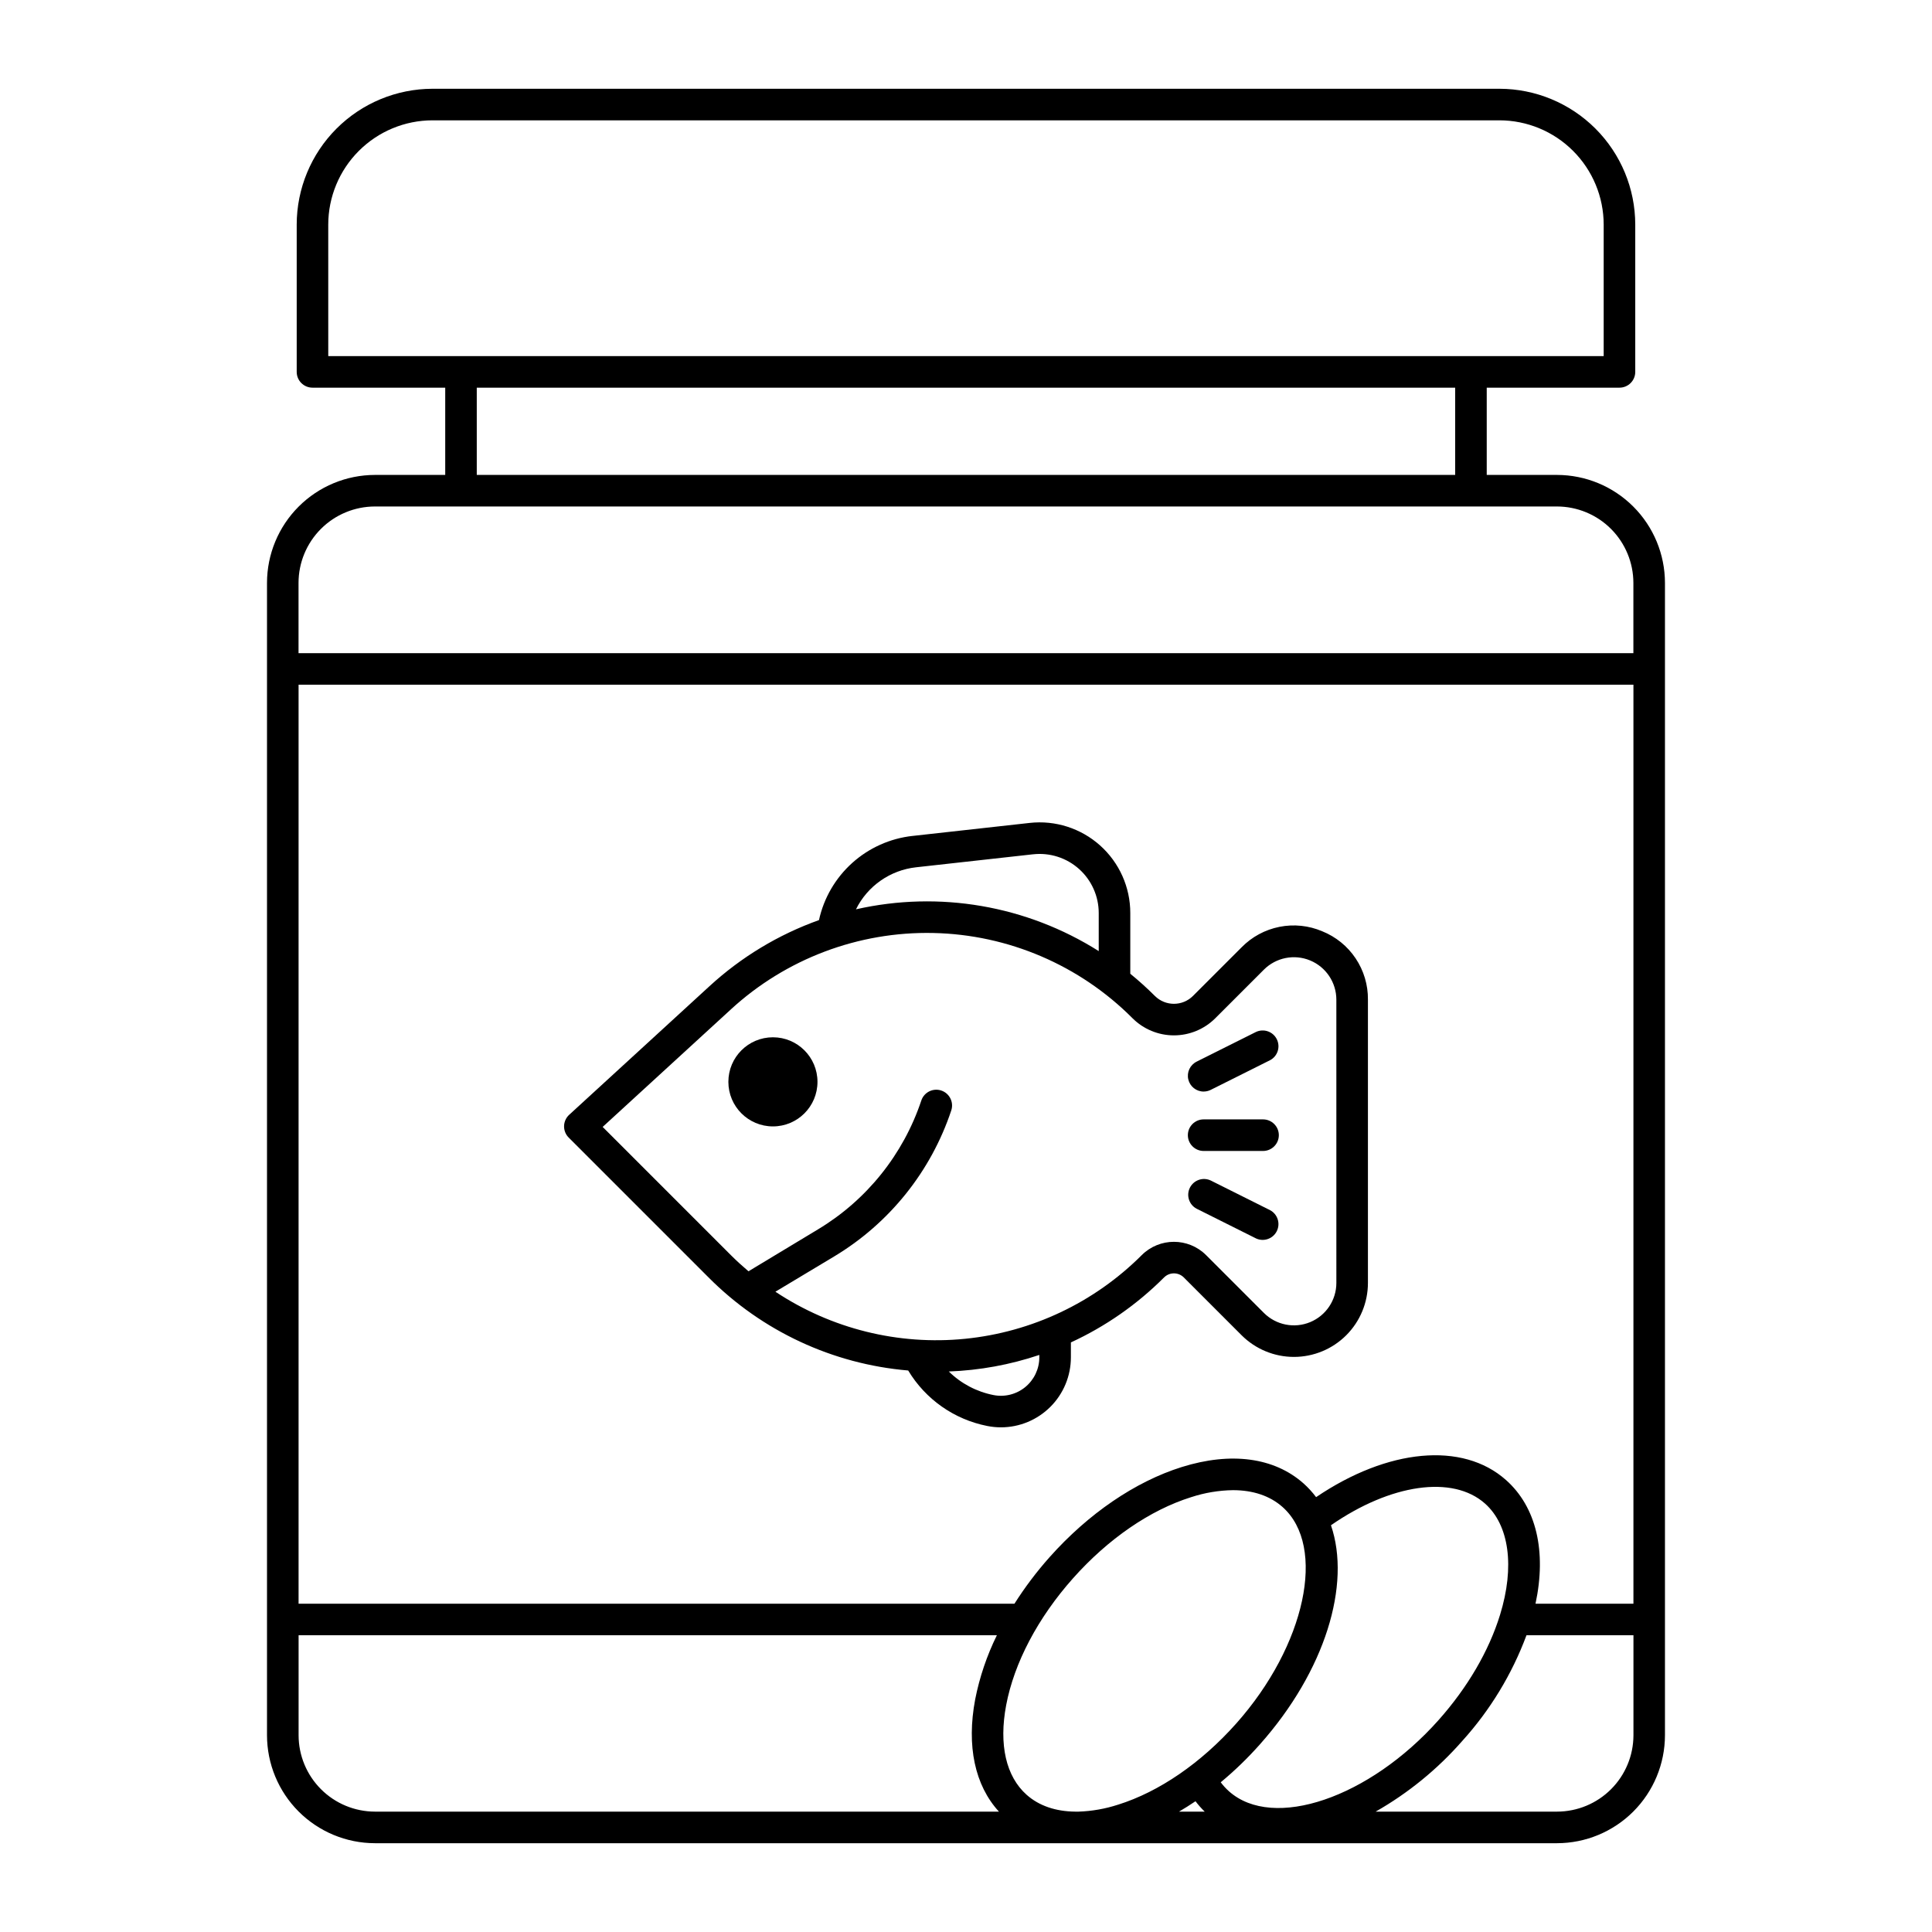
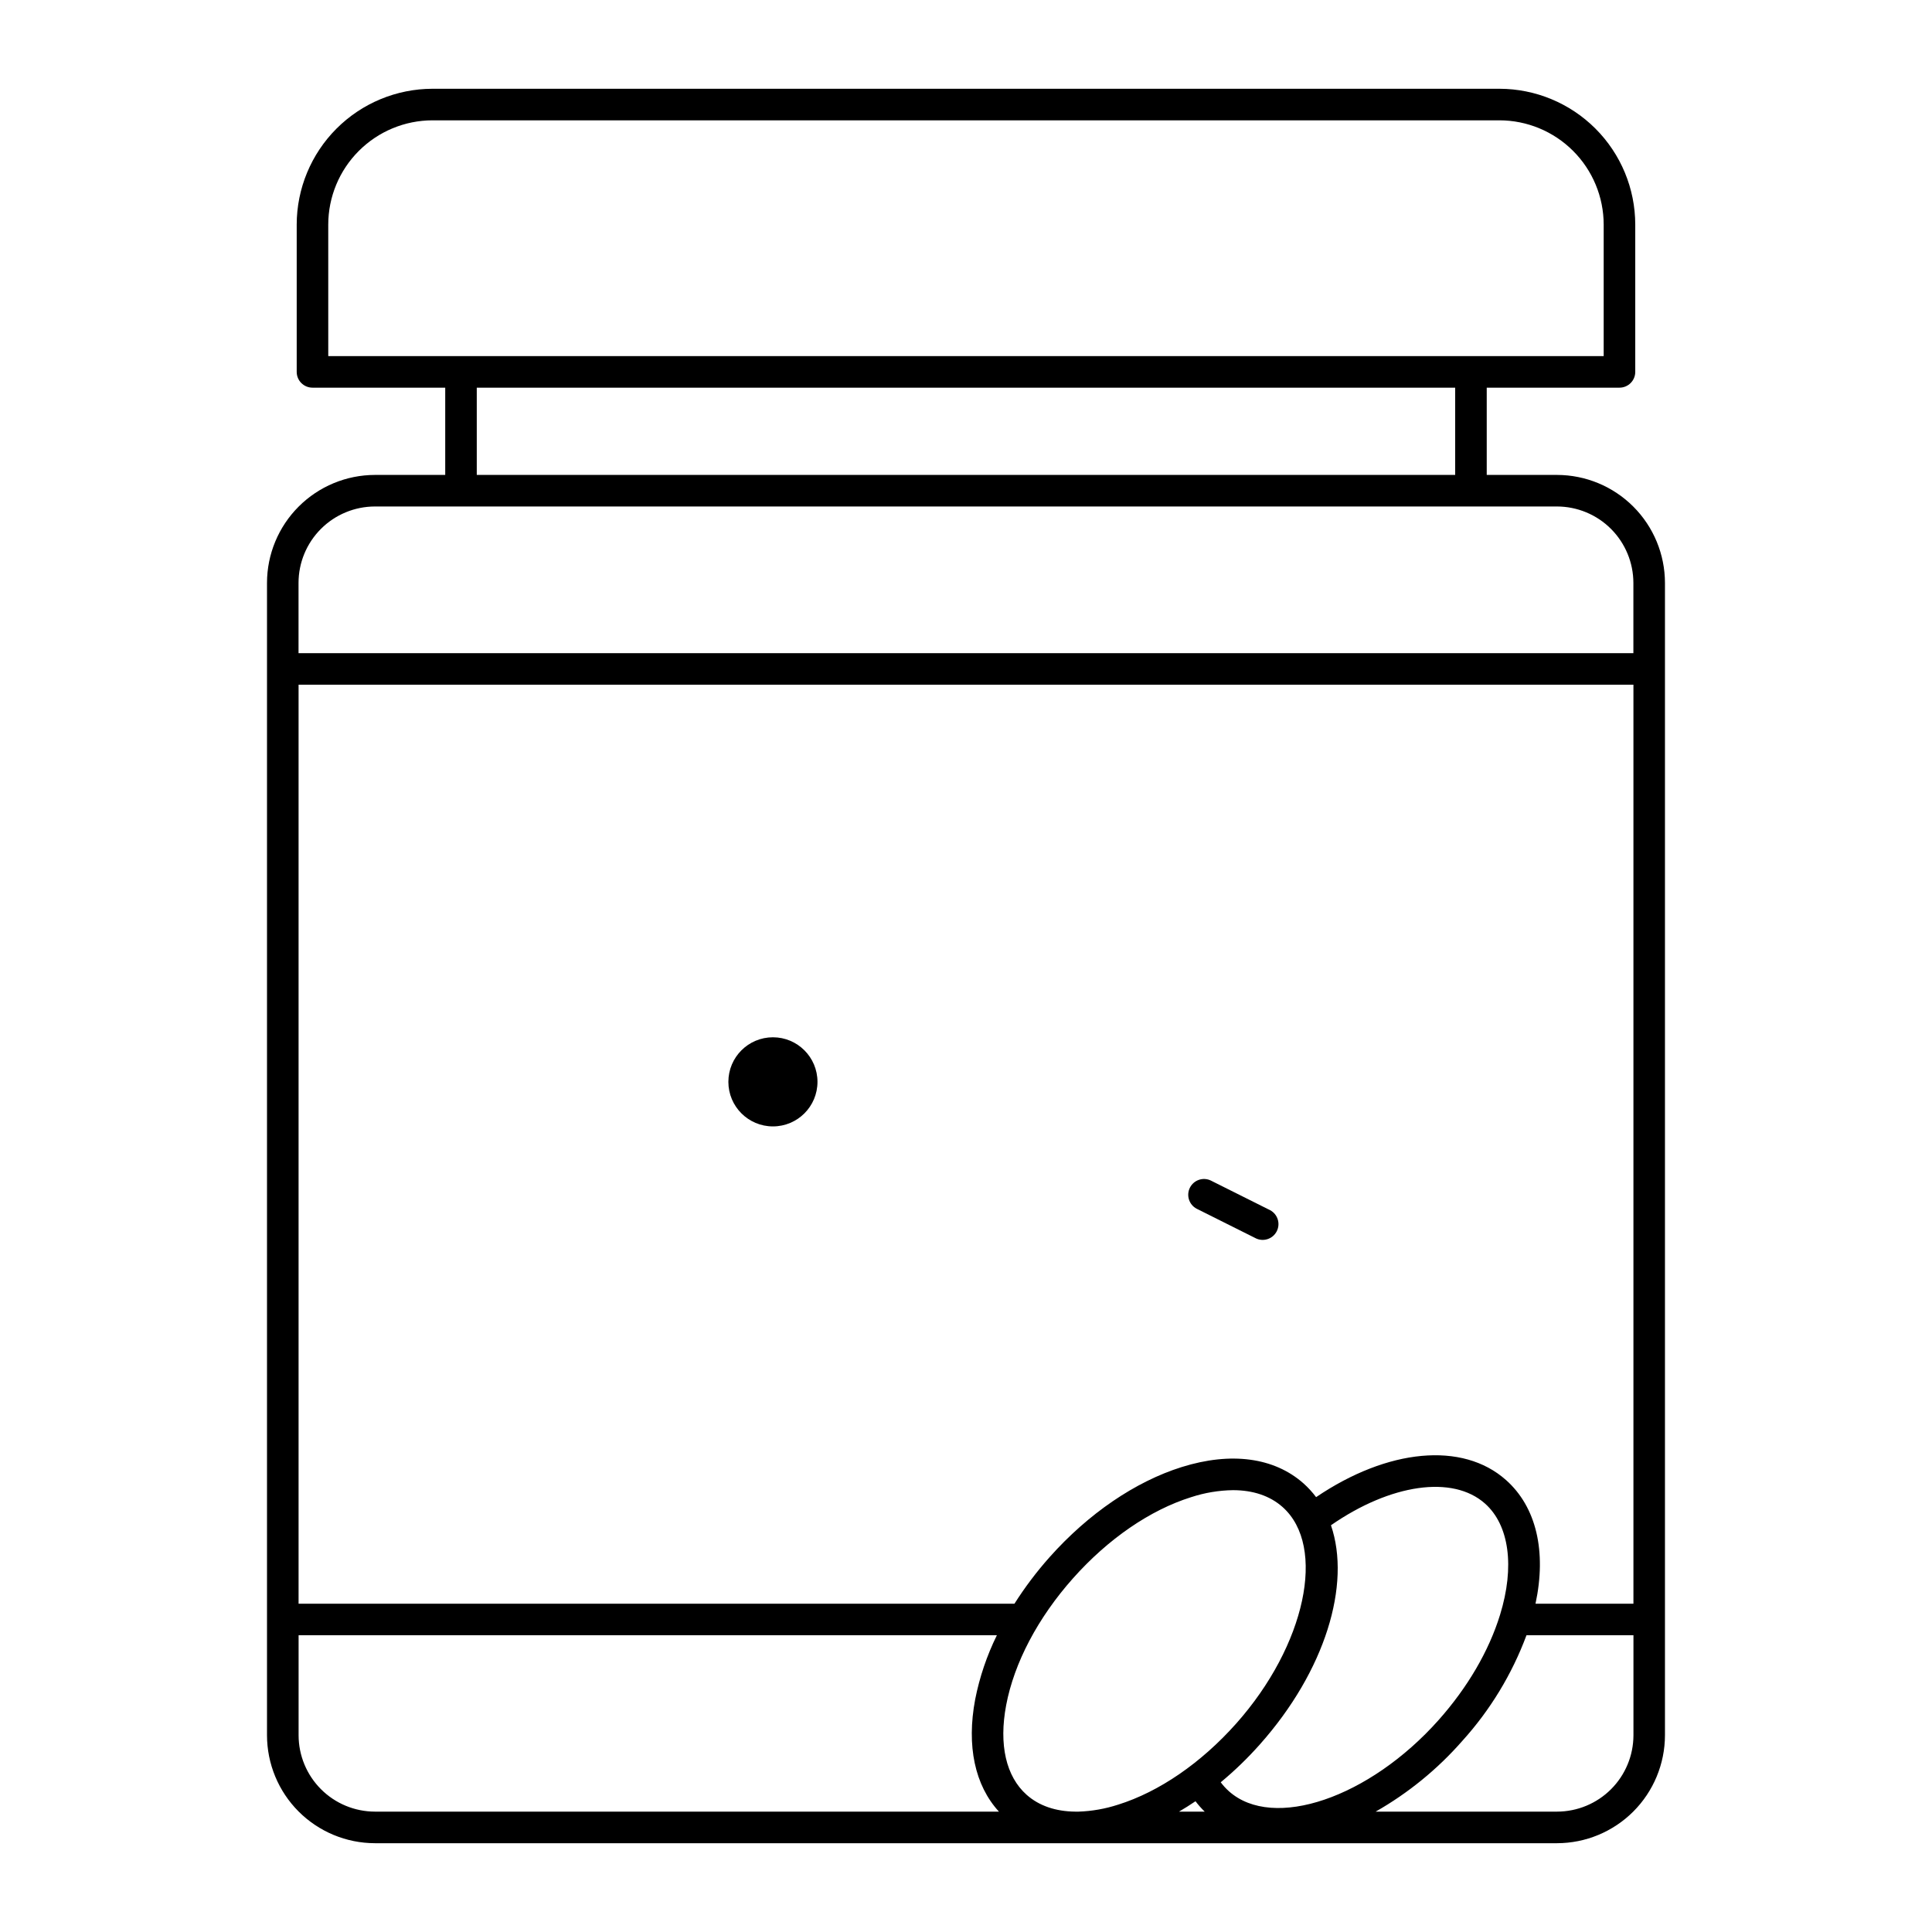
<svg xmlns="http://www.w3.org/2000/svg" fill="#000000" width="800px" height="800px" version="1.1" viewBox="144 144 512 512">
  <g>
    <path d="m556.62 269.86h-18.621v-23.125h35.18c2.309 0 4.18-1.871 4.18-4.18v-39.035c-0.008-9.543-3.805-18.691-10.555-25.441-6.746-6.746-15.895-10.543-25.438-10.555h-282.74c-9.543 0.012-18.695 3.809-25.441 10.555-6.75 6.75-10.543 15.898-10.555 25.441v39.035c0 2.309 1.871 4.18 4.18 4.18h35.18v23.125h-18.621c-7.586 0.008-14.855 3.027-20.223 8.391-5.363 5.363-8.379 12.637-8.387 20.223v305.38c0.008 7.586 3.023 14.859 8.387 20.223 5.367 5.363 12.637 8.383 20.223 8.391h313.25c7.586-0.008 14.859-3.027 20.223-8.391 5.363-5.363 8.379-12.637 8.391-20.223v-305.38c-0.012-7.586-3.027-14.859-8.391-20.223-5.363-5.363-12.637-8.383-20.223-8.391zm-325.63-66.34c0.008-7.324 2.922-14.348 8.102-19.527 5.18-5.184 12.203-8.098 19.531-8.105h282.74c7.324 0.008 14.348 2.922 19.527 8.105 5.18 5.18 8.094 12.203 8.102 19.527v34.852h-338zm39.359 43.215h259.29v23.125h-259.29zm-26.984 31.488h313.25c5.367 0.008 10.516 2.141 14.312 5.938 3.793 3.797 5.93 8.945 5.938 14.312v18.621h-353.75v-18.621c0.004-5.367 2.141-10.516 5.938-14.312 3.793-3.797 8.941-5.93 14.309-5.938zm299.73 257.99c-11.504-10.234-31.336-8.312-50.316 4.547h0.004c-0.984-1.316-2.098-2.531-3.324-3.629-7.754-6.894-19.215-8.441-32.281-4.352-12.32 3.856-24.773 12.355-35.074 23.934h0.004c-3.414 3.836-6.512 7.945-9.262 12.281h-189.72v-243.54h353.75v243.54h-25.949c2.965-13.867 0.223-25.625-7.828-32.781zm-114.12 87.887c-5.199-0.047-9.621-1.539-12.906-4.461-5.473-4.867-7.398-13.301-5.426-23.75 2.117-11.219 8.406-23.156 17.711-33.617 9.305-10.461 20.43-18.105 31.32-21.512h0.004c3.578-1.172 7.312-1.797 11.074-1.852 5.309 0 9.812 1.504 13.148 4.473 11.723 10.43 6.102 36.703-12.289 57.367-9.305 10.461-20.43 18.102-31.32 21.512v-0.004c-3.379 1.102-6.898 1.723-10.453 1.844zm31.84-2.754h0.004c0.742 0.977 1.559 1.898 2.438 2.754h-6.801c1.465-0.859 2.918-1.777 4.363-2.754zm8.887-2.625c-0.809-0.723-1.547-1.527-2.195-2.398 3.703-3.07 7.164-6.422 10.359-10.02 17.359-19.516 24.234-42.41 18.852-58.094 15.77-10.949 32.254-13.375 40.824-5.75 6.43 5.715 7.922 16.734 3.988 29.484-2.953 9.578-8.582 19.223-16.281 27.883-18.387 20.66-43.82 29.312-55.547 18.895zm-246.57-14.871v-26.492h185.05c-2.652 5.383-4.586 11.094-5.746 16.98-2.332 12.348-0.09 22.797 6.293 29.762h-165.35c-5.367-0.008-10.516-2.141-14.309-5.938-3.797-3.797-5.934-8.941-5.938-14.312zm333.5 20.25h-48.07c8.637-4.918 16.391-11.242 22.941-18.715 7.406-8.176 13.184-17.688 17.031-28.027h28.348v26.492c-0.008 5.371-2.144 10.516-5.938 14.312-3.797 3.797-8.945 5.93-14.312 5.938z" />
-     <path d="m494.41 390.8c-3.578-1.527-7.531-1.938-11.344-1.176-3.812 0.758-7.309 2.648-10.031 5.426l-12.875 12.875c-2.793 2.793-7.32 2.793-10.117 0-2.066-2.066-4.238-4.023-6.504-5.871v-16.094c0.004-6.832-2.906-13.344-8-17.902-5.09-4.555-11.883-6.731-18.672-5.973l-31.008 3.445v-0.004c-5.953 0.652-11.551 3.156-16.004 7.156-4.453 4.004-7.539 9.301-8.816 15.152-10.75 3.844-20.621 9.801-29.027 17.527l-37.168 34.07h-0.004c-0.84 0.77-1.328 1.852-1.355 2.992-0.023 1.141 0.418 2.238 1.227 3.047l37.062 37.062c14.156 14.23 32.906 22.973 52.906 24.664 4.59 7.637 12.195 12.977 20.938 14.699 1.207 0.242 2.434 0.363 3.668 0.363 4.914-0.008 9.621-1.969 13.094-5.449 3.469-3.477 5.418-8.191 5.418-13.105v-3.949c9.184-4.234 17.543-10.062 24.688-17.219 1.449-1.445 3.789-1.445 5.234 0l15.316 15.316c3.68 3.676 8.668 5.742 13.871 5.742 5.199 0 10.188-2.066 13.867-5.742 3.676-3.68 5.742-8.668 5.742-13.871v-75.066c0.043-3.887-1.094-7.695-3.254-10.93-2.16-3.234-5.246-5.738-8.852-7.188zm-107.63-16.961 31.008-3.445v0.004c4.43-0.492 8.855 0.926 12.172 3.894 3.32 2.973 5.215 7.215 5.215 11.668v10.09c-19.121-12.09-42.27-16.07-64.332-11.07 3.062-6.188 9.074-10.387 15.938-11.141zm32.652 129.87c0 3.051-1.367 5.941-3.727 7.879-2.359 1.934-5.461 2.711-8.453 2.109-4.461-0.879-8.566-3.051-11.809-6.238 8.164-0.305 16.242-1.781 23.988-4.387zm78.719-19.723c0 4.547-2.738 8.648-6.941 10.391-4.203 1.742-9.043 0.777-12.262-2.438l-15.316-15.316c-4.715-4.703-12.348-4.703-17.062 0-12.574 12.57-29.113 20.402-46.809 22.172-17.691 1.766-35.453-2.641-50.27-12.477l15.566-9.34c14.629-8.781 25.637-22.5 31.035-38.688 0.73-2.188-0.453-4.559-2.644-5.289-2.191-0.73-4.559 0.453-5.289 2.644-4.769 14.289-14.488 26.406-27.402 34.16 0 0-18.273 11-18.402 11.098-1.602-1.363-3.168-2.777-4.672-4.285l-33.973-33.973 33.949-31.117h-0.004c14.609-13.441 33.855-20.711 53.703-20.277 19.848 0.43 38.758 8.527 52.77 22.59 2.91 2.906 6.856 4.539 10.969 4.539 4.113 0 8.059-1.633 10.973-4.539l12.875-12.875c3.219-3.215 8.055-4.18 12.258-2.438 4.203 1.742 6.945 5.844 6.945 10.391z" />
    <path d="m360.64 430.7c0 6.523-5.285 11.809-11.805 11.809-6.523 0-11.809-5.285-11.809-11.809 0-6.519 5.285-11.809 11.809-11.809 6.519 0 11.805 5.289 11.805 11.809" />
-     <path d="m462.98 433.27c0.648 0 1.289-0.148 1.867-0.441l15.742-7.871h0.004c2-1.066 2.785-3.531 1.77-5.559-1.012-2.031-3.457-2.879-5.512-1.922l-15.742 7.871v0.004c-1.734 0.867-2.644 2.812-2.199 4.699 0.445 1.887 2.129 3.223 4.07 3.223z" />
-     <path d="m478.72 440.65h-15.742c-2.312 0-4.184 1.875-4.184 4.184 0 2.309 1.871 4.184 4.184 4.184h15.742c2.309 0 4.184-1.875 4.184-4.184 0-2.309-1.875-4.184-4.184-4.184z" />
-     <path d="m480.59 464.71-15.742-7.871h-0.004c-2.055-0.961-4.496-0.109-5.512 1.918-1.012 2.027-0.227 4.492 1.773 5.559l15.742 7.871v0.004c2.055 0.957 4.5 0.109 5.512-1.918 1.016-2.027 0.23-4.496-1.77-5.562z" />
+     <path d="m480.59 464.71-15.742-7.871c-2.055-0.961-4.496-0.109-5.512 1.918-1.012 2.027-0.227 4.492 1.773 5.559l15.742 7.871v0.004c2.055 0.957 4.5 0.109 5.512-1.918 1.016-2.027 0.23-4.496-1.77-5.562z" />
  </g>
</svg>